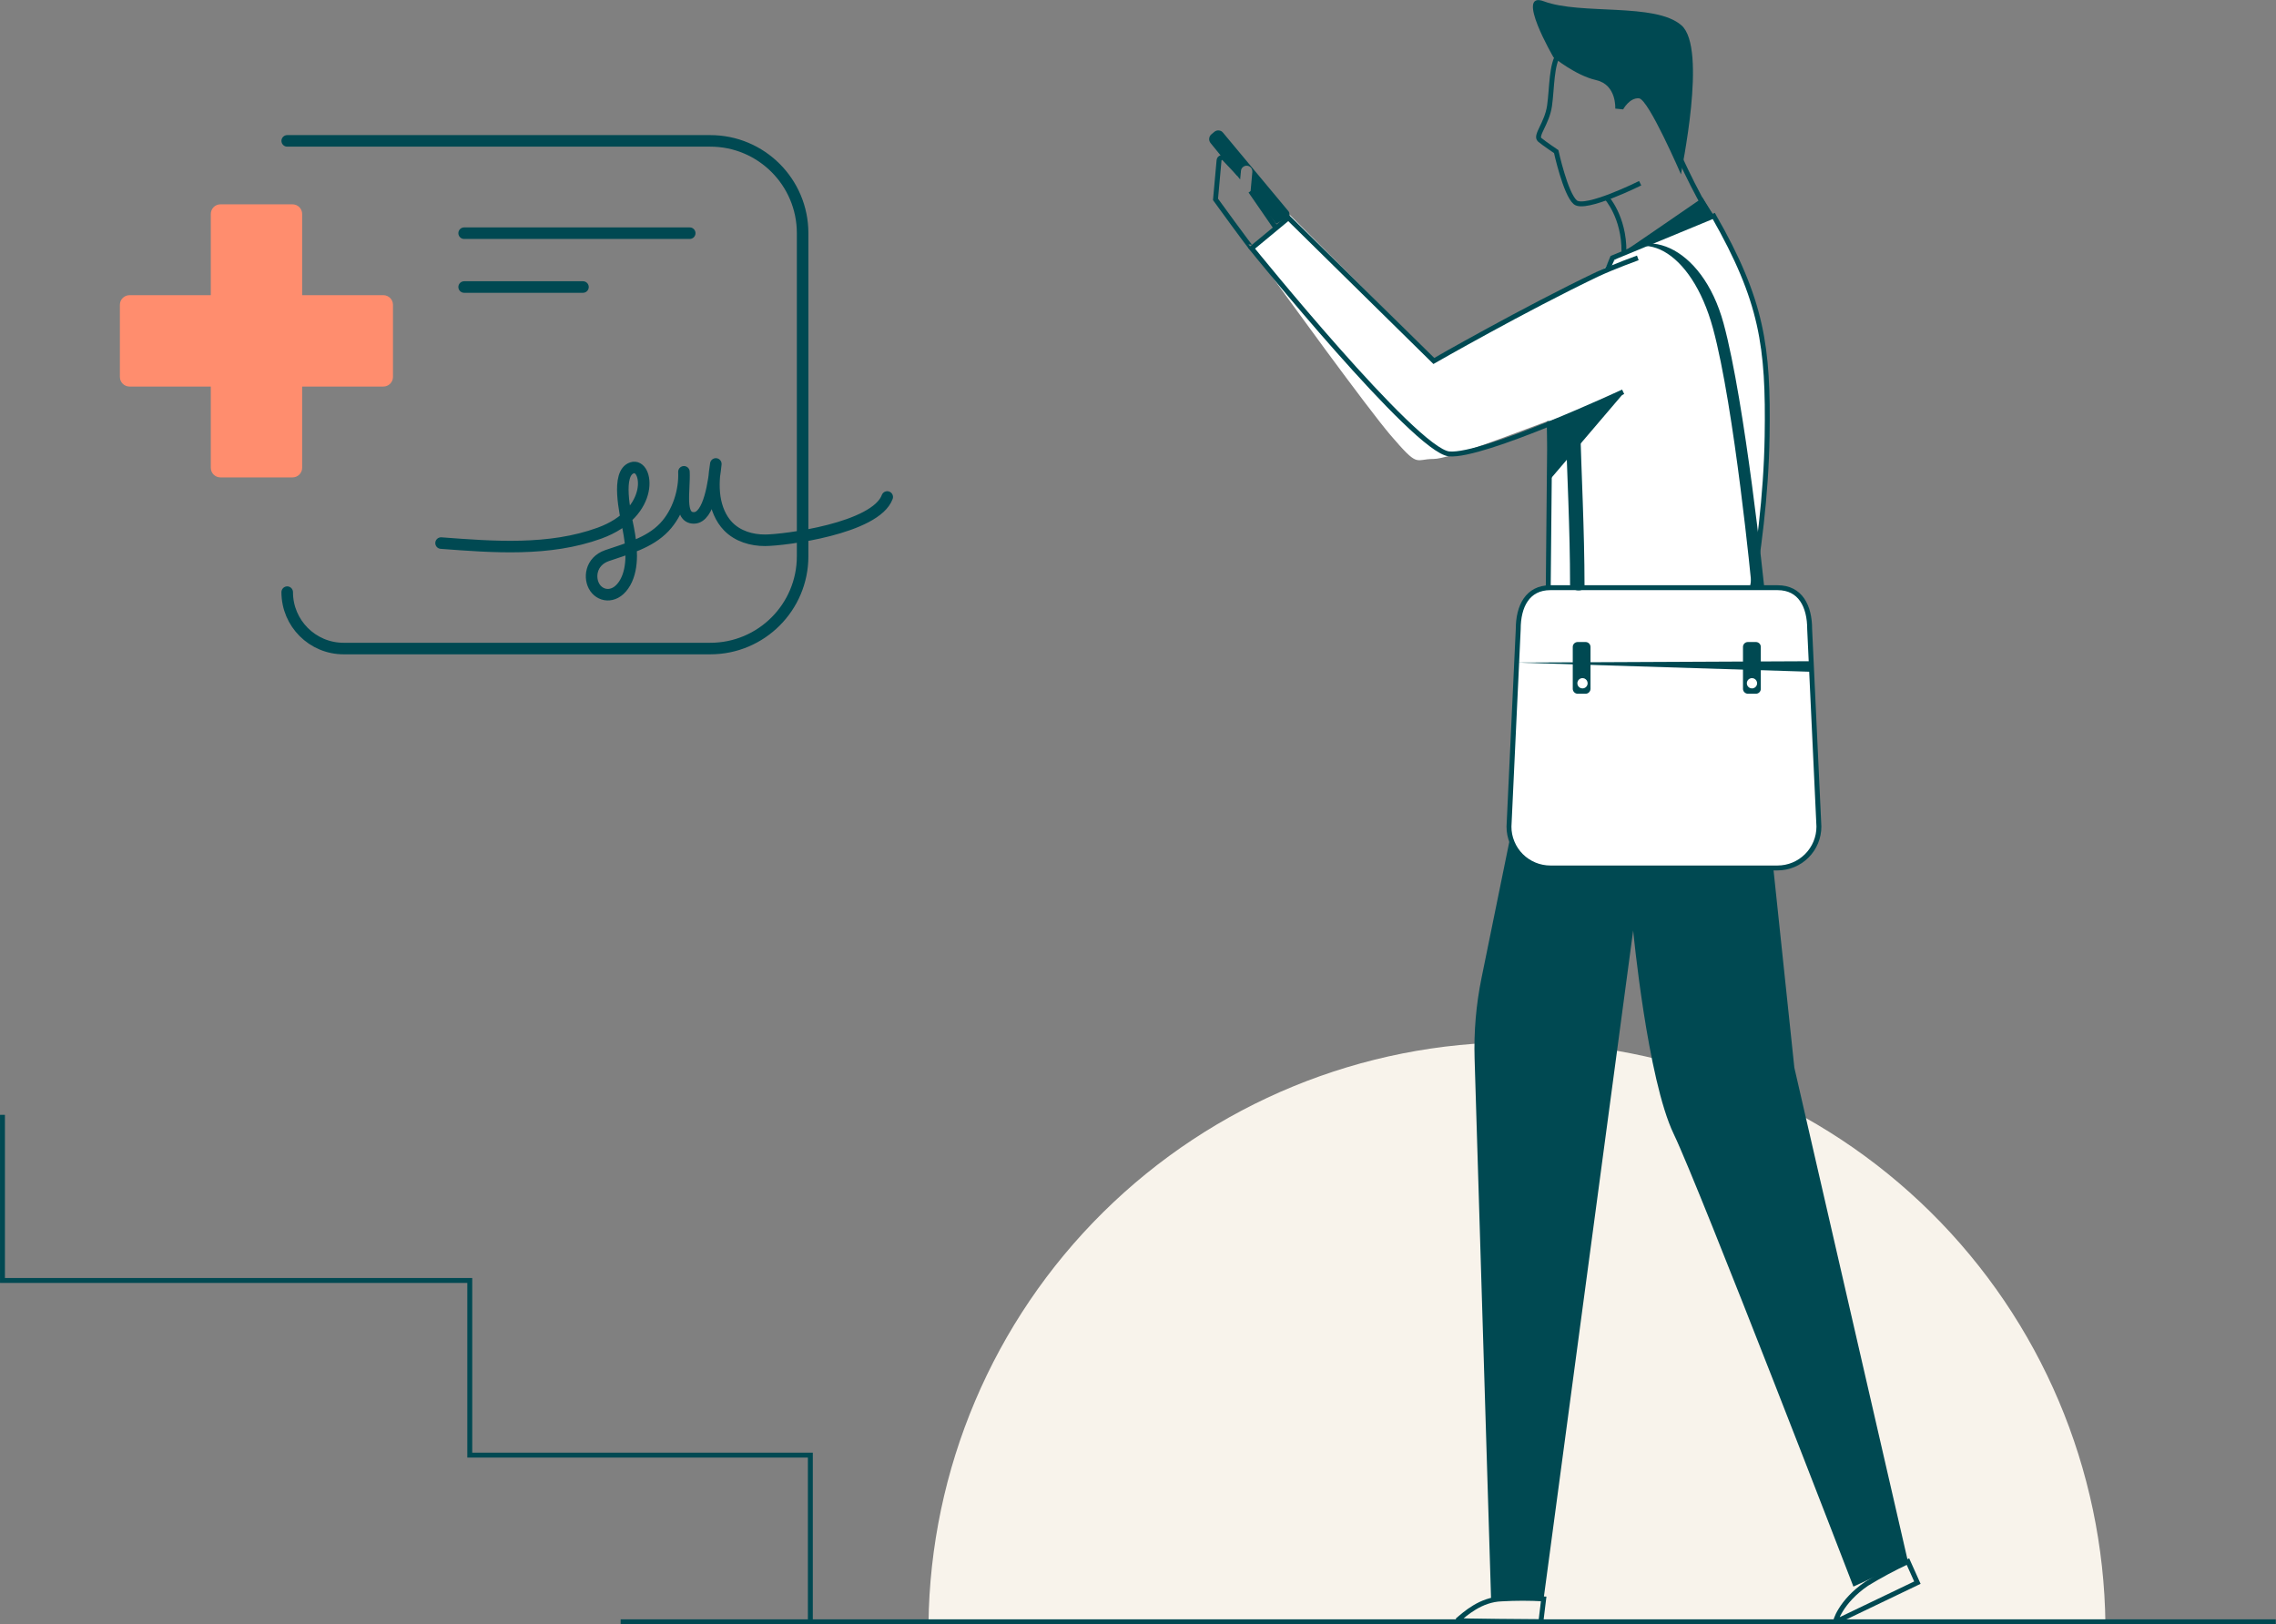
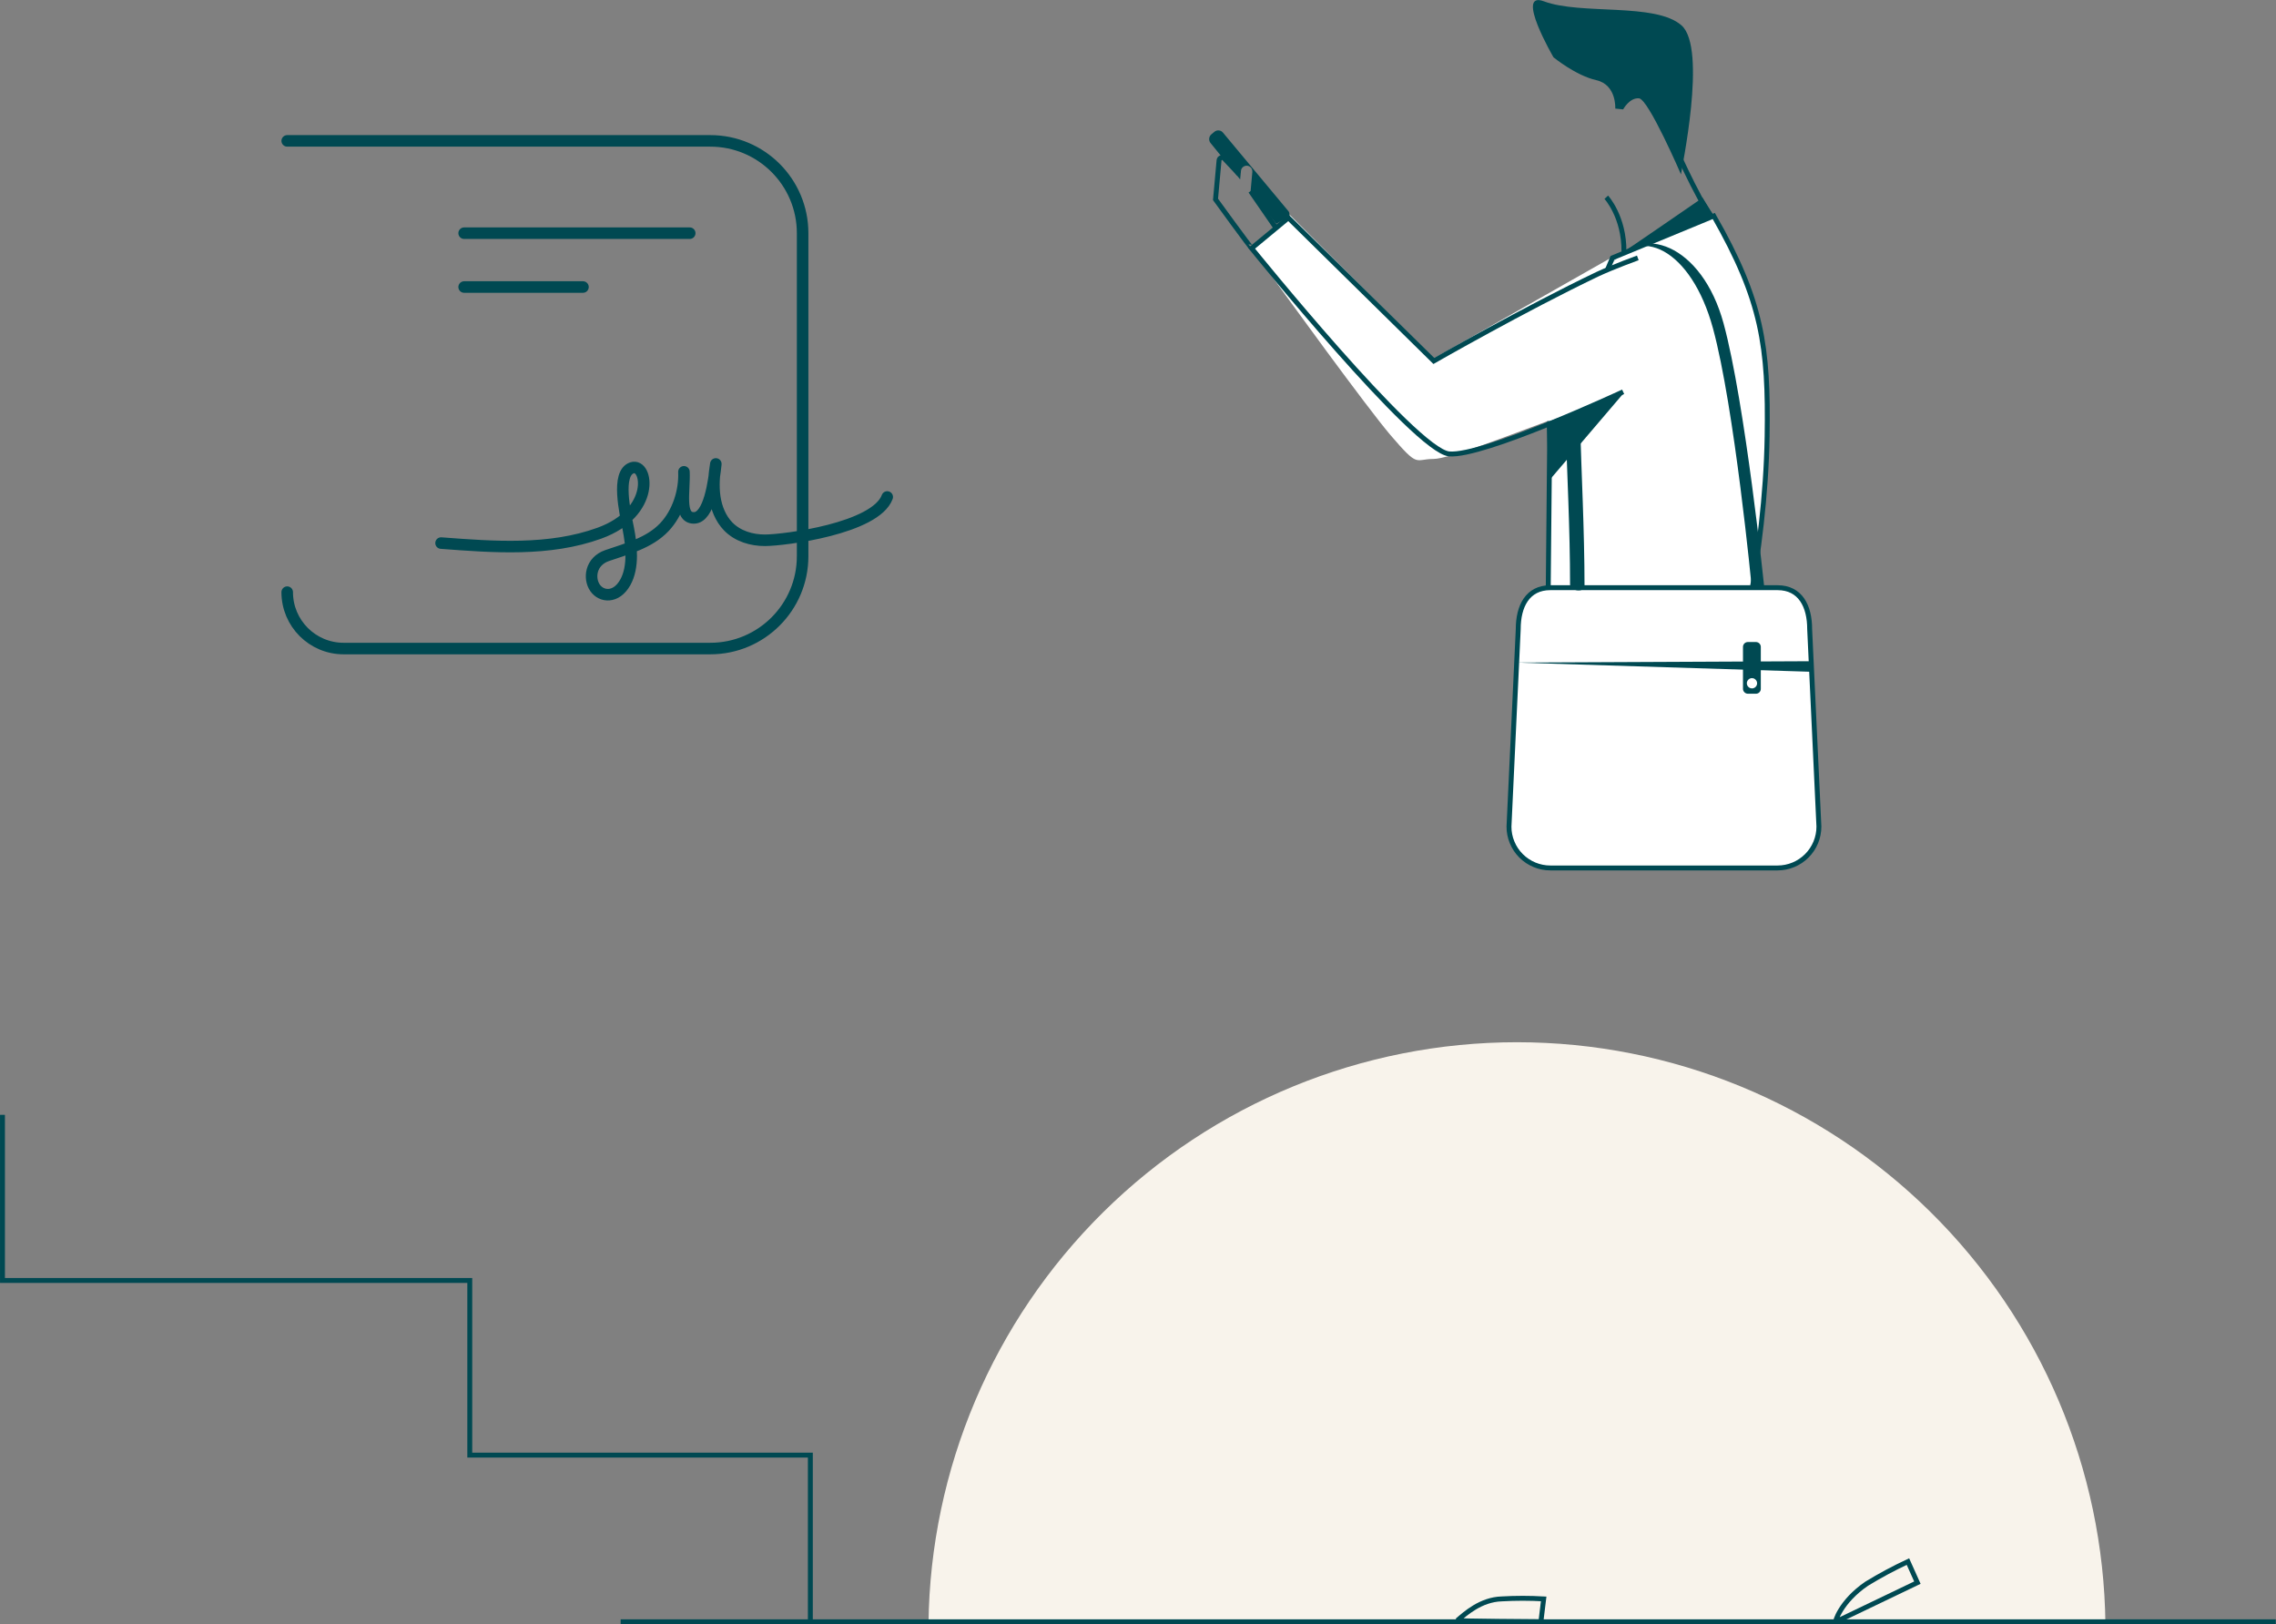
<svg xmlns="http://www.w3.org/2000/svg" width="496" height="354" viewBox="0 0 496 354" fill="none">
  <rect x="0" y="0" width="496" height="354" fill="#808080" stroke="none" />
  <g clip-path="url(#clip0_868_2946)">
-     <path d="M384.298 108.343C385.344 96.875 385.344 83.332 383.252 71.872C381.593 62.702 376.307 51.027 373.875 46.861L350.955 56.263L349.91 58.346L312.401 78.146L281.141 46.886L272.793 54.155C280.784 65.267 298.012 88.958 303.016 94.817C309.264 102.111 308.227 100.028 312.393 100.028C315.712 100.028 329.064 94.817 337.396 91.73V128.201H382.207C382.564 125.363 383.468 117.513 384.298 108.343Z" fill="white" />
+     <path d="M384.298 108.343C385.344 96.875 385.344 83.332 383.252 71.872C381.593 62.702 376.307 51.027 373.875 46.861L350.955 56.263L312.401 78.146L281.141 46.886L272.793 54.155C280.784 65.267 298.012 88.958 303.016 94.817C309.264 102.111 308.227 100.028 312.393 100.028C315.712 100.028 329.064 94.817 337.396 91.73V128.201H382.207C382.564 125.363 383.468 117.513 384.298 108.343Z" fill="white" />
    <path d="M458.826 353.942C458.442 320.182 444.761 287.936 420.753 264.199C396.744 240.462 364.344 227.15 330.583 227.15C296.821 227.15 264.421 240.462 240.413 264.199C216.404 287.936 202.724 320.182 202.34 353.942H458.826Z" fill="#F8F3EB" />
-     <path d="M357.435 39.932C357.435 39.932 345.427 45.923 343.286 44.081C341.145 42.239 339.137 33.036 339.137 33.036C339.137 33.036 336.647 31.376 335.552 30.472C334.457 29.567 337.129 26.961 337.685 23.053C338.241 19.144 338.066 13.867 339.768 11.734" stroke="#004952" stroke-width="1.07" stroke-miterlimit="10" />
    <path d="M372.854 47.027C369.991 43.425 364.307 30.472 364.307 30.472" stroke="#004952" stroke-width="1.07" stroke-miterlimit="10" />
    <path d="M350.051 42.986C350.051 42.986 353.968 47.243 353.901 54.827" stroke="#004952" stroke-width="1.07" stroke-miterlimit="10" />
-     <path d="M333.636 160.324L322.848 213.218C321.675 218.986 321.174 224.87 321.354 230.753L324.947 348.589L336.391 348.498L355.909 202.804C355.909 202.804 359.012 235.217 364.754 247.167C370.497 259.116 403.906 345.793 403.906 345.793L415.789 340.316L391.036 232.694L383.335 159.619C372.983 160.582 362.577 160.834 352.191 160.374C337.279 159.495 333.636 160.324 333.636 160.324Z" fill="#004952" />
    <path d="M495.953 353.461H135.256" stroke="#004952" stroke-width="1.07" stroke-miterlimit="10" />
    <path d="M353.725 85.39C353.725 85.39 323.212 99.605 315.81 98.925C308.407 98.244 272.758 54.114 272.758 54.114L280.774 47.475L312.466 78.668C312.466 78.668 332.182 67.374 348.149 59.748C351.717 58.089 356.92 56.205 356.92 56.205" stroke="#004952" stroke-width="1.07" stroke-miterlimit="10" />
    <path d="M337.751 91.788L337.203 148.981C337.203 148.981 351.028 152.731 378.114 146.441C378.114 146.441 384.678 121.38 385.101 95.074C385.408 75.465 384.022 65.582 373.483 47.068L351.393 56.197L350.314 58.777" stroke="#004952" stroke-width="1.07" stroke-miterlimit="10" />
    <path d="M317.603 353.162C319.263 351.751 322.682 348.598 327.279 348.473C330.32 348.298 333.367 348.298 336.408 348.473L335.802 353.452C335.802 353.452 317.396 353.345 317.603 353.162Z" stroke="#004952" stroke-width="1.07" stroke-miterlimit="10" />
    <path d="M400.065 353.461C399.816 353.61 401.061 349.079 406.803 345.162C409.707 343.389 412.707 341.78 415.79 340.341L417.848 344.93L400.065 353.461Z" stroke="#004952" stroke-width="1.07" stroke-miterlimit="10" />
    <path d="M272.535 41.658L278.07 49.682" stroke="#004952" stroke-width="1.07" stroke-miterlimit="10" />
    <path d="M272.793 54.097C272.676 54.197 264.893 43.459 264.893 43.459L265.664 34.928C265.68 34.797 265.732 34.674 265.814 34.571C265.898 34.471 266.011 34.398 266.137 34.364C266.265 34.326 266.4 34.326 266.528 34.364C266.653 34.405 266.763 34.483 266.843 34.588L269.971 37.907" stroke="#004952" stroke-width="1.07" stroke-miterlimit="10" />
    <path d="M280.542 47.392L278.144 48.778L272.518 41.874L272.916 37.5C272.943 37.167 272.846 36.836 272.642 36.571C272.533 36.446 272.404 36.34 272.26 36.256C272.113 36.18 271.953 36.132 271.788 36.115C271.622 36.105 271.457 36.124 271.298 36.173C271.139 36.223 270.993 36.305 270.867 36.413C270.74 36.519 270.635 36.649 270.559 36.795C270.486 36.943 270.444 37.103 270.435 37.268L270.261 39.11L263.813 31.177C263.588 30.9 263.48 30.545 263.514 30.189C263.548 29.831 263.721 29.501 263.995 29.268L264.643 28.729C264.778 28.617 264.932 28.533 265.099 28.48C265.266 28.43 265.441 28.413 265.614 28.43C265.791 28.44 265.963 28.488 266.12 28.571C266.272 28.656 266.407 28.769 266.518 28.903L280.791 46.039C280.876 46.14 280.936 46.26 280.966 46.388C280.995 46.516 280.995 46.65 280.966 46.778C280.941 46.906 280.89 47.027 280.816 47.135C280.741 47.242 280.641 47.33 280.526 47.392H280.542Z" fill="#004952" />
    <path d="M337.518 104.817L353.742 85.789L337.07 92.087L337.518 104.817Z" fill="#004952" />
    <path d="M353.918 54.803C354.076 54.803 371.038 43.102 371.038 43.102L373.527 47.102L353.918 54.803Z" fill="#004952" />
-     <path d="M332.316 149.205C332.094 149.206 331.877 149.142 331.691 149.02C331.506 148.898 331.361 148.723 331.275 148.519C331.189 148.314 331.166 148.089 331.208 147.871C331.25 147.653 331.356 147.453 331.513 147.295C331.669 147.138 331.869 147.03 332.086 146.986C332.304 146.942 332.53 146.964 332.735 147.049C332.94 147.133 333.115 147.277 333.239 147.461C333.362 147.645 333.428 147.862 333.428 148.084C333.429 148.231 333.401 148.377 333.346 148.512C333.29 148.648 333.209 148.772 333.106 148.876C333.002 148.98 332.879 149.063 332.744 149.119C332.608 149.176 332.463 149.205 332.316 149.205Z" fill="white" />
    <path d="M369.253 149.205C369.032 149.205 368.815 149.139 368.63 149.016C368.446 148.893 368.303 148.718 368.218 148.513C368.133 148.308 368.111 148.083 368.154 147.866C368.198 147.649 368.304 147.449 368.461 147.292C368.618 147.136 368.817 147.029 369.034 146.986C369.252 146.942 369.477 146.965 369.682 147.049C369.887 147.134 370.061 147.278 370.184 147.462C370.307 147.646 370.373 147.863 370.373 148.084C370.373 148.382 370.256 148.666 370.045 148.877C369.835 149.087 369.55 149.205 369.253 149.205Z" fill="white" />
    <path d="M350.672 58.321C357.12 48.562 368.604 54.354 373.293 71.532C377.982 88.71 381.758 128.085 381.758 128.085H384.488C384.488 128.085 380.297 87.647 375.608 70.47C370.92 53.292 357.41 48.205 350.904 57.964" fill="#004952" />
    <path d="M387.376 189.169H337.86C335.466 189.167 333.171 188.215 331.479 186.522C330.641 185.685 329.978 184.689 329.529 183.593C329.072 182.5 328.84 181.326 328.848 180.141L330.864 137.114C330.864 132.135 332.873 128.085 337.86 128.085H387.376C392.355 128.085 394.372 132.127 394.372 137.114L396.388 180.141C396.389 181.325 396.157 182.499 395.705 183.593C395.252 184.688 394.589 185.683 393.752 186.522C392.915 187.36 391.921 188.025 390.827 188.48C389.734 188.934 388.561 189.168 387.376 189.169Z" fill="white" stroke="#004952" stroke-width="1.07" stroke-miterlimit="10" />
    <path d="M395.02 144.109L330.525 144.408L394.813 146.416L395.02 144.109Z" fill="#004952" />
-     <path d="M342.746 140.948V150.126C342.748 150.409 342.862 150.68 343.062 150.881C343.16 150.982 343.277 151.062 343.407 151.116C343.536 151.17 343.676 151.198 343.817 151.196H345.543C345.683 151.198 345.823 151.17 345.953 151.116C346.083 151.062 346.2 150.982 346.298 150.881C346.498 150.68 346.611 150.409 346.613 150.126V140.998C346.611 140.714 346.498 140.443 346.298 140.242C346.2 140.141 346.083 140.061 345.953 140.007C345.823 139.953 345.683 139.926 345.543 139.927H343.783C343.513 139.937 343.256 140.046 343.062 140.234C342.871 140.424 342.758 140.679 342.746 140.948Z" fill="#004952" />
    <path d="M379.842 140.948V150.126C379.844 150.409 379.958 150.68 380.158 150.88C380.358 151.081 380.629 151.194 380.912 151.196H382.655C382.796 151.197 382.936 151.17 383.066 151.117C383.196 151.064 383.315 150.985 383.414 150.885C383.514 150.786 383.593 150.667 383.646 150.537C383.7 150.406 383.727 150.267 383.726 150.126V140.998C383.727 140.857 383.7 140.717 383.646 140.587C383.593 140.456 383.514 140.338 383.414 140.238C383.315 140.138 383.196 140.06 383.066 140.006C382.936 139.953 382.796 139.926 382.655 139.927H380.904C380.628 139.927 380.363 140.034 380.164 140.226C379.966 140.418 379.85 140.68 379.842 140.956V140.948Z" fill="#004952" />
    <path d="M344.864 150.035C344.642 150.035 344.426 149.969 344.241 149.845C344.057 149.722 343.913 149.546 343.829 149.341C343.744 149.136 343.722 148.91 343.766 148.693C343.81 148.475 343.918 148.275 344.075 148.119C344.233 147.963 344.433 147.857 344.651 147.814C344.869 147.772 345.094 147.796 345.299 147.882C345.503 147.968 345.678 148.113 345.8 148.298C345.922 148.483 345.986 148.701 345.985 148.923C345.983 149.218 345.864 149.501 345.654 149.709C345.444 149.918 345.16 150.035 344.864 150.035Z" fill="white" />
    <path d="M381.8 150.035C381.578 150.035 381.361 149.969 381.177 149.845C380.992 149.722 380.849 149.546 380.764 149.341C380.68 149.136 380.658 148.91 380.702 148.693C380.746 148.475 380.853 148.275 381.011 148.119C381.168 147.963 381.369 147.857 381.587 147.814C381.805 147.772 382.03 147.796 382.235 147.882C382.439 147.968 382.613 148.113 382.735 148.298C382.858 148.483 382.922 148.701 382.92 148.923C382.918 149.218 382.799 149.501 382.589 149.709C382.379 149.918 382.096 150.035 381.8 150.035Z" fill="white" />
    <path d="M342.157 127.413C342.157 115.322 341.501 103.215 341.145 91.133C341.145 89.531 344.256 90.004 344.306 91.373C344.646 103.464 345.294 115.571 345.31 127.662C345.31 129.288 342.165 128.782 342.157 127.413Z" fill="#004952" />
    <path d="M176.597 353.942V317.139H102.377V279.074H0.539V242.976" stroke="#004952" stroke-width="1.07" stroke-miterlimit="10" />
    <path d="M366.331 38.007C366.331 37.318 372.14 10.514 366.431 5.519C360.721 0.523 344.507 3.303 336.465 0.291C330.034 -2.124 338.549 12.489 338.549 12.489C338.549 12.489 343.378 16.456 347.859 17.468C352.34 18.481 352.008 23.667 352.008 23.667L353.726 23.841C353.726 23.841 355.104 21.261 357.178 21.427C359.253 21.592 366.331 38.007 366.331 38.007Z" fill="#004952" />
    <path d="M62.59 30.704H154.794C165.903 30.704 174.911 39.711 174.911 50.821V121.231C174.911 132.341 165.903 141.349 154.794 141.349H74.884C68.094 141.349 62.59 135.845 62.59 129.055" stroke="#004952" stroke-width="2.515" stroke-linecap="round" />
-     <path d="M84.383 66.431C84.383 65.968 84.008 65.593 83.545 65.593H65.427C64.964 65.593 64.589 65.217 64.589 64.754V46.63C64.589 46.167 64.213 45.792 63.751 45.792H48.035C47.572 45.792 47.197 46.167 47.197 46.63V64.754C47.197 65.217 46.822 65.593 46.359 65.593H28.223C27.76 65.593 27.385 65.968 27.385 66.431V82.152C27.385 82.614 27.76 82.99 28.223 82.99H46.359C46.822 82.99 47.197 83.365 47.197 83.828V101.952C47.197 102.415 47.572 102.791 48.035 102.791H63.751C64.213 102.791 64.589 102.415 64.589 101.952V83.828C64.589 83.365 64.964 82.99 65.427 82.99H83.545C84.008 82.99 84.383 82.614 84.383 82.152V66.431Z" fill="#FF8D6E" stroke="#FF8D6E" stroke-width="2.515" />
    <path d="M96.119 118.363C107.523 119.221 119.685 120.174 130.629 116.202C142.984 111.722 141.198 100.82 137.726 101.967C134.222 103.124 136.253 111.817 136.914 115.178C137.628 118.828 138.141 123.615 136.253 126.956C134.28 130.445 131.089 130.128 129.688 128.132C128.259 126.098 128.674 122.345 132.285 121.094C136.597 119.595 141.462 118.391 144.774 114.903C147.746 111.765 149.237 106.987 149.049 102.83C149.237 106.987 147.826 112.874 151.21 112.874C154.593 112.874 155.614 104.755 155.998 101.114C155.611 103.489 155.415 105.93 155.762 108.314C156.11 110.698 157.047 113.035 158.677 114.718C160.771 116.879 163.805 117.761 166.724 117.752C170.987 117.737 190.838 115.178 193.352 108.314" stroke="#004952" stroke-width="2.515" stroke-linecap="round" stroke-linejoin="round" />
    <path d="M101.148 50.821H150.31" stroke="#004952" stroke-width="2.515" stroke-linecap="round" stroke-linejoin="round" />
    <path d="M101.148 62.556H127.045" stroke="#004952" stroke-width="2.515" stroke-linecap="round" stroke-linejoin="round" />
  </g>
  <defs>
    <clipPath id="clip0_868_2946">
      <rect width="495.952" height="354" fill="white" />
    </clipPath>
  </defs>
</svg>